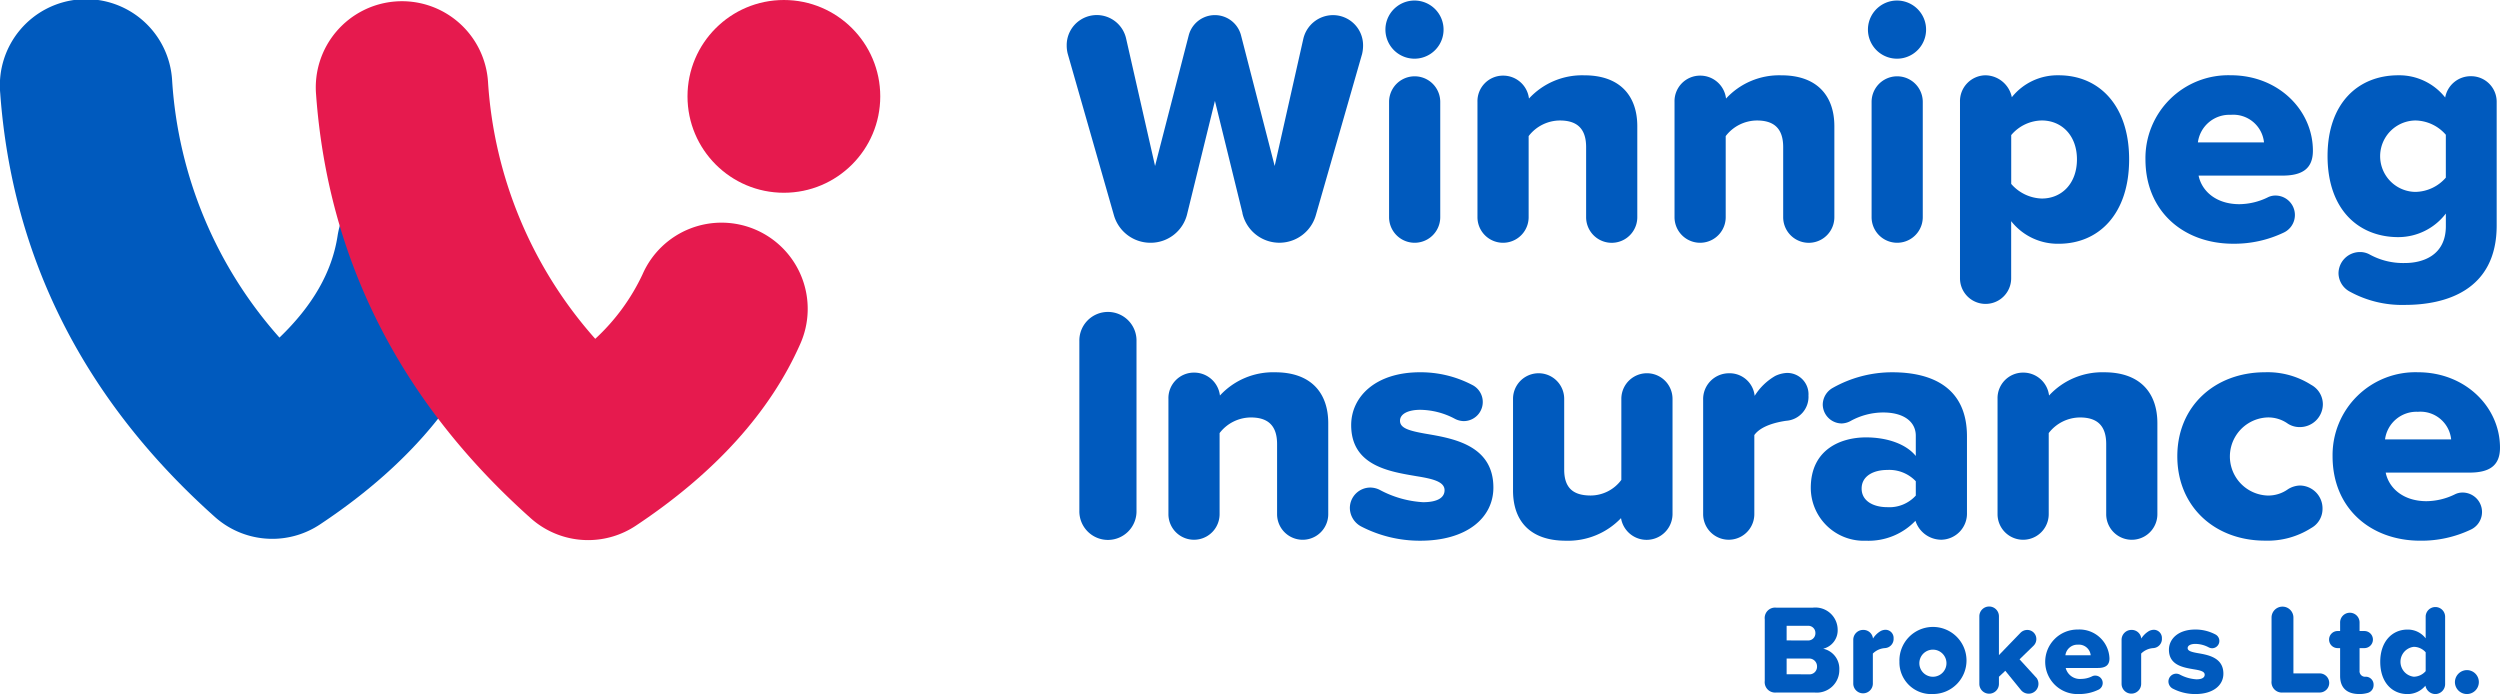
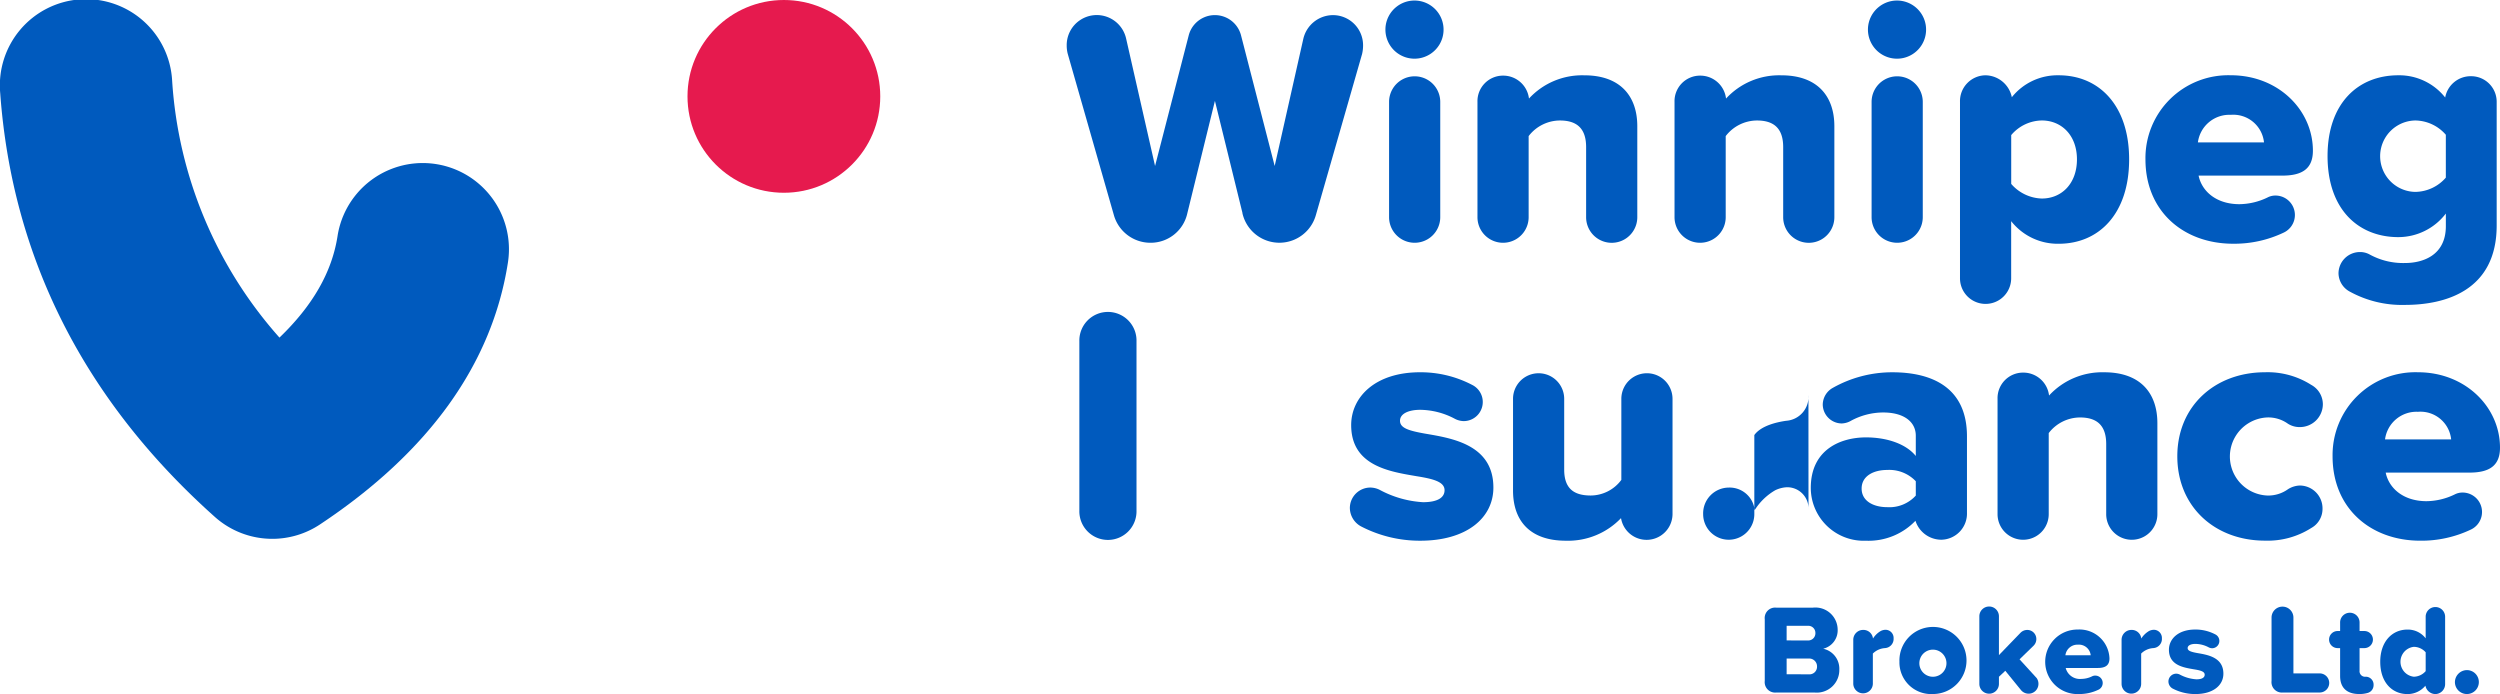
<svg xmlns="http://www.w3.org/2000/svg" width="270" height="74.96" viewBox="0 0 270 74.96">
  <g id="wib-logo-v-300-1925" transform="translate(-56.408 -56.287)">
    <path id="Path_652" data-name="Path 652" d="M85.817,114.512a9.3,9.3,0,0,1-6.2-2.362C65.525,99.575,57.725,84.182,56.433,66.4A9.31,9.31,0,1,1,75,65.046,46.131,46.131,0,0,0,86.59,92.779c3.606-3.465,5.673-7.091,6.274-10.972a9.31,9.31,0,0,1,18.4,2.865c-1.706,10.959-8.535,20.475-20.3,28.287a9.3,9.3,0,0,1-5.148,1.554Z" transform="translate(0 -0.032)" fill="#005abe" />
    <circle id="Ellipse_11" data-name="Ellipse 11" cx="10.409" cy="10.409" r="10.409" transform="translate(130.658 56.287)" fill="#e61a4e" />
-     <path id="Path_653" data-name="Path 653" d="M132.034,114.7a9.3,9.3,0,0,1-6.2-2.362C111.743,99.764,103.942,84.37,102.65,66.585a9.31,9.31,0,1,1,18.57-1.349A46.131,46.131,0,0,0,132.8,92.962,22.384,22.384,0,0,0,137.906,86a9.309,9.309,0,1,1,17.032,7.519c-3.249,7.354-9.221,13.956-17.757,19.625A9.3,9.3,0,0,1,132.034,114.7Z" transform="translate(-12.105 -0.082)" fill="#e61a4e" />
    <g id="Group_532" data-name="Group 532" transform="translate(246.994 121.796)">
      <path id="Path_654" data-name="Path 654" d="M314.63,153.11v-6.663a1.123,1.123,0,0,1,1.25-1.25h3.944a2.406,2.406,0,0,1,2.679,2.336,2.045,2.045,0,0,1-1.567,2.1,2.2,2.2,0,0,1,1.746,2.241,2.436,2.436,0,0,1-2.693,2.487H315.88a1.124,1.124,0,0,1-1.25-1.251Zm4.657-4.37a.775.775,0,0,0,.812-.8.765.765,0,0,0-.812-.783h-2.295v1.579Zm.082,3.656a.82.82,0,0,0,.907-.838.848.848,0,0,0-.907-.866h-2.377v1.7Z" transform="translate(-314.622 -145.079)" fill="#005abe" />
      <path id="Path_655" data-name="Path 655" d="M331.939,149.359a.991.991,0,0,1-.921,1.058,2.047,2.047,0,0,0-1.319.59v3.27a1.058,1.058,0,0,1-2.115,0v-4.724a1.067,1.067,0,0,1,1.058-1.1,1.04,1.04,0,0,1,1.071.934,2.441,2.441,0,0,1,.853-.824,1.237,1.237,0,0,1,.481-.124.881.881,0,0,1,.893.917Z" transform="translate(-318.017 -145.932)" fill="#005abe" />
      <path id="Path_656" data-name="Path 656" d="M334.338,151.778a3.623,3.623,0,1,1,3.613,3.49,3.421,3.421,0,0,1-3.613-3.49Zm5.07,0a1.464,1.464,0,1,0-.365,1.138A1.453,1.453,0,0,0,339.408,151.778Z" transform="translate(-319.785 -145.822)" fill="#005abe" />
      <path id="Path_657" data-name="Path 657" d="M352.413,153.4a1.063,1.063,0,0,1-1.881.673l-1.7-2.089-.687.646v.77a1.058,1.058,0,1,1-2.116,0v-7.3a1.058,1.058,0,0,1,2.116,0v4.191l2.336-2.418a1.021,1.021,0,0,1,.714-.3.976.976,0,0,1,.989.989,1,1,0,0,1-.3.714l-1.512,1.47,1.855,2.033A1.094,1.094,0,0,1,352.413,153.4Z" transform="translate(-322.846 -145.048)" fill="#005abe" />
      <path id="Path_658" data-name="Path 658" d="M359.215,148.4a3.238,3.238,0,0,1,3.4,3.118c0,.757-.453,1.033-1.264,1.033h-3.464a1.583,1.583,0,0,0,1.69,1.181,2.715,2.715,0,0,0,1.154-.275.712.712,0,0,1,.344-.082.8.8,0,0,1,.316,1.539,4.751,4.751,0,0,1-2.075.453,3.485,3.485,0,1,1-.1-6.966Zm-1.36,2.776h2.731a1.276,1.276,0,0,0-1.374-1.141,1.311,1.311,0,0,0-1.357,1.142Z" transform="translate(-325.378 -145.919)" fill="#005abe" />
      <path id="Path_659" data-name="Path 659" d="M371.2,149.359a.991.991,0,0,1-.921,1.058,2.048,2.048,0,0,0-1.319.59v3.27a1.058,1.058,0,1,1-2.116,0v-4.724a1.068,1.068,0,0,1,1.058-1.1,1.04,1.04,0,0,1,1.071.934,2.445,2.445,0,0,1,.852-.824,1.243,1.243,0,0,1,.482-.124.881.881,0,0,1,.893.917Z" transform="translate(-328.3 -145.932)" fill="#005abe" />
      <path id="Path_660" data-name="Path 660" d="M373.7,154.021a.847.847,0,0,1,.851-.852.88.88,0,0,1,.385.1,4.314,4.314,0,0,0,1.786.509c.632,0,.893-.206.893-.5,0-.343-.454-.467-1.14-.576-1.127-.193-2.721-.426-2.721-2.116,0-1.168,1-2.185,2.845-2.185a4.605,4.605,0,0,1,2.157.522.79.79,0,0,1-.344,1.5.819.819,0,0,1-.369-.1,3.109,3.109,0,0,0-1.429-.369c-.495,0-.838.165-.838.454s.357.412,1.058.536c1.127.193,2.8.467,2.8,2.226,0,1.264-1.113,2.2-3.026,2.2a5.27,5.27,0,0,1-2.445-.59A.875.875,0,0,1,373.7,154.021Z" transform="translate(-330.095 -145.921)" fill="#005abe" />
      <path id="Path_661" data-name="Path 661" d="M388.784,153.074v-6.842a1.181,1.181,0,1,1,2.362,0v6.032h2.761a1.033,1.033,0,1,1,0,2.061h-3.875a1.124,1.124,0,0,1-1.248-1.251Z" transform="translate(-334.043 -145.044)" fill="#005abe" />
      <path id="Path_662" data-name="Path 662" d="M402,153.778a.871.871,0,0,1-.674.852,3.13,3.13,0,0,1-.865.11c-1.347,0-2.075-.673-2.075-1.951v-3.009h-.3a.923.923,0,0,1,0-1.845h.3v-.879a1.051,1.051,0,1,1,2.1,0v.879h.55a.923.923,0,0,1,0,1.845h-.55V152.2a.6.6,0,0,0,.55.673h.205A.855.855,0,0,1,402,153.778Z" transform="translate(-336.239 -145.293)" fill="#005abe" />
      <path id="Path_663" data-name="Path 663" d="M411.7,146.092v7.3a1.076,1.076,0,0,1-1.057,1.1,1.115,1.115,0,0,1-1.072-.906,2.492,2.492,0,0,1-1.937.906c-1.635,0-2.941-1.236-2.941-3.49,0-2.171,1.278-3.476,2.941-3.476a2.425,2.425,0,0,1,1.965.948v-2.377a1.051,1.051,0,0,1,2.1,0Zm-2.1,5.922V149.98a1.729,1.729,0,0,0-1.278-.59,1.624,1.624,0,0,0,0,3.228A1.744,1.744,0,0,0,409.6,152.014Z" transform="translate(-338.213 -145.041)" fill="#005abe" />
      <path id="Path_664" data-name="Path 664" d="M416.911,154.339a1.292,1.292,0,1,1-1.291,1.291,1.308,1.308,0,0,1,1.291-1.291Z" transform="translate(-341.074 -147.476)" fill="#005abe" />
    </g>
    <g id="Group_533" data-name="Group 533" transform="translate(171.612 56.308)">
      <path id="Path_665" data-name="Path 665" d="M231.479,79.888,228.5,67.759l-2.978,12.129a4.05,4.05,0,0,1-3.986,3.194,4.1,4.1,0,0,1-3.947-2.978L212.6,62.663a3.6,3.6,0,0,1-.108-.9,3.248,3.248,0,0,1,6.421-.718l3.122,13.745,3.625-14.067a2.918,2.918,0,0,1,5.67,0l3.624,14.067,3.087-13.709a3.3,3.3,0,0,1,3.194-2.583,3.254,3.254,0,0,1,3.265,3.265,3.929,3.929,0,0,1-.107.934L239.4,80.1a4.093,4.093,0,0,1-7.932-.216Z" transform="translate(-212.492 -56.885)" fill="#005abe" />
      <path id="Path_666" data-name="Path 666" d="M259.128,59.438a3.14,3.14,0,1,1,.906,2.262,3.158,3.158,0,0,1-.906-2.262Zm.394,20.312V67.3a2.763,2.763,0,0,1,5.527,0V79.75a2.763,2.763,0,1,1-5.527,0Z" transform="translate(-224.706 -56.316)" fill="#005abe" />
      <path id="Path_667" data-name="Path 667" d="M289.857,72.8v9.833a2.763,2.763,0,1,1-5.527,0V75.056c0-2.118-1.112-2.87-2.834-2.87a4.281,4.281,0,0,0-3.374,1.686v8.757a2.763,2.763,0,1,1-5.527,0V70.176a2.759,2.759,0,0,1,2.763-2.835,2.8,2.8,0,0,1,2.8,2.476,7.8,7.8,0,0,1,5.957-2.51C288.063,67.3,289.857,69.6,289.857,72.8Z" transform="translate(-228.233 -59.194)" fill="#005abe" />
      <path id="Path_668" data-name="Path 668" d="M318.692,72.8v9.833a2.763,2.763,0,1,1-5.527,0V75.056c0-2.118-1.112-2.87-2.834-2.87a4.277,4.277,0,0,0-3.374,1.686v8.757a2.763,2.763,0,1,1-5.527,0V70.176a2.759,2.759,0,0,1,2.763-2.835,2.8,2.8,0,0,1,2.8,2.476,7.8,7.8,0,0,1,5.957-2.51C316.9,67.3,318.692,69.6,318.692,72.8Z" transform="translate(-235.785 -59.194)" fill="#005abe" />
      <path id="Path_669" data-name="Path 669" d="M329.732,59.438a3.14,3.14,0,1,1,.906,2.262,3.158,3.158,0,0,1-.906-2.262Zm.394,20.312V67.3a2.763,2.763,0,1,1,5.527,0V79.75a2.763,2.763,0,1,1-5.527,0Z" transform="translate(-243.198 -56.316)" fill="#005abe" />
      <path id="Path_670" data-name="Path 670" d="M361.467,76.384c0,5.886-3.266,9.115-7.608,9.115a6.4,6.4,0,0,1-5.132-2.441v6.173a2.763,2.763,0,1,1-5.527,0V70.176a2.79,2.79,0,0,1,2.763-2.871,2.952,2.952,0,0,1,2.835,2.369,6.308,6.308,0,0,1,5.06-2.369C358.2,67.3,361.467,70.534,361.467,76.384Zm-5.635,0c0-2.583-1.65-4.2-3.8-4.2a4.413,4.413,0,0,0-3.3,1.579v5.272a4.541,4.541,0,0,0,3.3,1.579C354.182,80.618,355.832,79,355.832,76.384Z" transform="translate(-246.725 -59.194)" fill="#005abe" />
      <path id="Path_671" data-name="Path 671" d="M379.557,67.3c5.131,0,8.864,3.764,8.864,8.146,0,1.974-1.185,2.692-3.3,2.692h-9.044c.323,1.614,1.83,3.086,4.414,3.086a7.146,7.146,0,0,0,3.014-.717,1.839,1.839,0,0,1,.9-.216,2.1,2.1,0,0,1,.825,4.019,12.4,12.4,0,0,1-5.419,1.185c-5.347,0-9.474-3.482-9.474-9.115a8.946,8.946,0,0,1,9.223-9.079ZM376,74.553h7.141a3.331,3.331,0,0,0-3.589-2.979A3.424,3.424,0,0,0,376,74.553Z" transform="translate(-253.832 -59.193)" fill="#005abe" />
      <path id="Path_672" data-name="Path 672" d="M415.247,70.176v13.35c0,7.069-5.6,8.577-9.905,8.577a11.712,11.712,0,0,1-5.957-1.435,2.284,2.284,0,0,1-1.22-1.974,2.313,2.313,0,0,1,2.3-2.3,2.126,2.126,0,0,1,1.041.251,7.509,7.509,0,0,0,3.838.934c1.83,0,4.414-.754,4.414-3.986V82.234a6.462,6.462,0,0,1-5.133,2.548c-4.234,0-7.643-2.907-7.643-8.757,0-5.706,3.3-8.721,7.643-8.721a6.334,6.334,0,0,1,5.061,2.4,2.8,2.8,0,0,1,2.834-2.3A2.758,2.758,0,0,1,415.247,70.176Zm-5.491,8.182V73.728a4.442,4.442,0,0,0-3.3-1.543,3.857,3.857,0,0,0,0,7.713,4.442,4.442,0,0,0,3.3-1.541Z" transform="translate(-260.81 -59.194)" fill="#005abe" />
      <path id="Path_673" data-name="Path 673" d="M214.343,123.431V105.093a3.087,3.087,0,1,1,6.173,0v18.338a3.087,3.087,0,1,1-6.173,0Z" transform="translate(-212.977 -68.283)" fill="#005abe" />
-       <path id="Path_674" data-name="Path 674" d="M244.636,116.251v9.834a2.763,2.763,0,1,1-5.526,0v-7.575c0-2.118-1.113-2.871-2.835-2.871a4.281,4.281,0,0,0-3.374,1.687v8.757a2.763,2.763,0,1,1-5.526,0V113.628a2.757,2.757,0,0,1,2.763-2.834,2.8,2.8,0,0,1,2.8,2.476,7.8,7.8,0,0,1,5.957-2.51C242.841,110.758,244.636,113.055,244.636,116.251Z" transform="translate(-216.389 -70.574)" fill="#005abe" />
      <path id="Path_675" data-name="Path 675" d="M253.924,125.435a2.214,2.214,0,0,1,2.225-2.225,2.308,2.308,0,0,1,1.005.252,11.245,11.245,0,0,0,4.665,1.329c1.65,0,2.332-.539,2.332-1.292,0-.9-1.185-1.221-2.979-1.508-2.942-.5-7.106-1.113-7.106-5.526,0-3.051,2.62-5.706,7.429-5.706a12,12,0,0,1,5.635,1.363,2.063,2.063,0,0,1-.9,3.912,2.162,2.162,0,0,1-.969-.251,8.109,8.109,0,0,0-3.732-.969c-1.292,0-2.189.43-2.189,1.181,0,.79.933,1.077,2.763,1.4,2.944.5,7.322,1.22,7.322,5.814,0,3.3-2.907,5.742-7.9,5.742a13.767,13.767,0,0,1-6.388-1.543A2.288,2.288,0,0,1,253.924,125.435Z" transform="translate(-223.343 -70.575)" fill="#005abe" />
      <path id="Path_676" data-name="Path 676" d="M295.025,113.666v12.453a2.8,2.8,0,0,1-5.563.43,7.9,7.9,0,0,1-5.958,2.44c-3.947,0-5.705-2.225-5.705-5.418v-9.905a2.763,2.763,0,1,1,5.526,0v7.641c0,2.081,1.077,2.8,2.872,2.8a4.141,4.141,0,0,0,3.3-1.687v-8.754a2.763,2.763,0,1,1,5.527,0Z" transform="translate(-229.596 -70.613)" fill="#005abe" />
-       <path id="Path_677" data-name="Path 677" d="M316.989,113.26a2.587,2.587,0,0,1-2.4,2.763c-1.041.148-2.731.539-3.445,1.543v8.541a2.763,2.763,0,1,1-5.527,0V113.762a2.789,2.789,0,0,1,2.763-2.87,2.717,2.717,0,0,1,2.8,2.44,6.372,6.372,0,0,1,2.225-2.153,3.259,3.259,0,0,1,1.255-.323,2.3,2.3,0,0,1,2.334,2.4Z" transform="translate(-236.881 -70.6)" fill="#005abe" />
+       <path id="Path_677" data-name="Path 677" d="M316.989,113.26a2.587,2.587,0,0,1-2.4,2.763c-1.041.148-2.731.539-3.445,1.543v8.541a2.763,2.763,0,1,1-5.527,0a2.789,2.789,0,0,1,2.763-2.87,2.717,2.717,0,0,1,2.8,2.44,6.372,6.372,0,0,1,2.225-2.153,3.259,3.259,0,0,1,1.255-.323,2.3,2.3,0,0,1,2.334,2.4Z" transform="translate(-236.881 -70.6)" fill="#005abe" />
      <path id="Path_678" data-name="Path 678" d="M338.236,117.685v8.254a2.82,2.82,0,0,1-2.764,2.906,2.941,2.941,0,0,1-2.8-2.045,7.017,7.017,0,0,1-5.347,2.153,5.721,5.721,0,0,1-5.957-5.706c0-4.2,3.3-5.454,5.957-5.454,2.3,0,4.343.717,5.384,2.009v-2.189c0-1.507-1.292-2.51-3.517-2.51a7.312,7.312,0,0,0-3.553.934,2.135,2.135,0,0,1-.933.251,2.067,2.067,0,0,1-2.046-2.045,2.1,2.1,0,0,1,1.077-1.794,13.035,13.035,0,0,1,6.421-1.687C334.323,110.759,338.236,112.3,338.236,117.685Zm-5.527,6.387V122.53a3.945,3.945,0,0,0-3.087-1.22c-1.471,0-2.763.645-2.763,2.009s1.292,2.01,2.763,2.01a3.847,3.847,0,0,0,3.087-1.253Z" transform="translate(-241.007 -70.576)" fill="#005abe" />
      <path id="Path_679" data-name="Path 679" d="M365.957,116.251v9.834a2.763,2.763,0,1,1-5.527,0v-7.575c0-2.118-1.112-2.871-2.835-2.871a4.281,4.281,0,0,0-3.373,1.687v8.757a2.763,2.763,0,1,1-5.527,0V113.628a2.757,2.757,0,0,1,2.763-2.834,2.8,2.8,0,0,1,2.8,2.476,7.8,7.8,0,0,1,5.957-2.51C364.163,110.758,365.957,113.055,365.957,116.251Z" transform="translate(-248.164 -70.574)" fill="#005abe" />
      <path id="Path_680" data-name="Path 680" d="M384.476,110.756a8.752,8.752,0,0,1,4.988,1.363,2.391,2.391,0,0,1,1.255,2.082,2.481,2.481,0,0,1-2.476,2.476,2.338,2.338,0,0,1-1.292-.359,3.64,3.64,0,0,0-2.225-.682,4.22,4.22,0,0,0,0,8.433,3.645,3.645,0,0,0,2.225-.681,2.576,2.576,0,0,1,1.255-.4,2.467,2.467,0,0,1,2.476,2.51,2.356,2.356,0,0,1-1.22,2.081,8.752,8.752,0,0,1-4.988,1.363c-5.419,0-9.474-3.66-9.474-9.115C375,114.416,379.06,110.756,384.476,110.756Z" transform="translate(-255.054 -70.573)" fill="#005abe" />
      <path id="Path_681" data-name="Path 681" d="M406.934,110.756c5.132,0,8.864,3.768,8.864,8.146,0,1.973-1.181,2.691-3.3,2.691h-9.044c.323,1.615,1.83,3.087,4.415,3.087a7.134,7.134,0,0,0,3.014-.718,1.845,1.845,0,0,1,.9-.215,2.1,2.1,0,0,1,.826,4.019,12.415,12.415,0,0,1-5.42,1.181c-5.347,0-9.473-3.481-9.473-9.115a8.945,8.945,0,0,1,9.222-9.076Zm-3.552,7.249h7.141a3.331,3.331,0,0,0-3.589-2.979A3.425,3.425,0,0,0,403.382,118.005Z" transform="translate(-261.002 -70.573)" fill="#005abe" />
    </g>
  </g>
</svg>